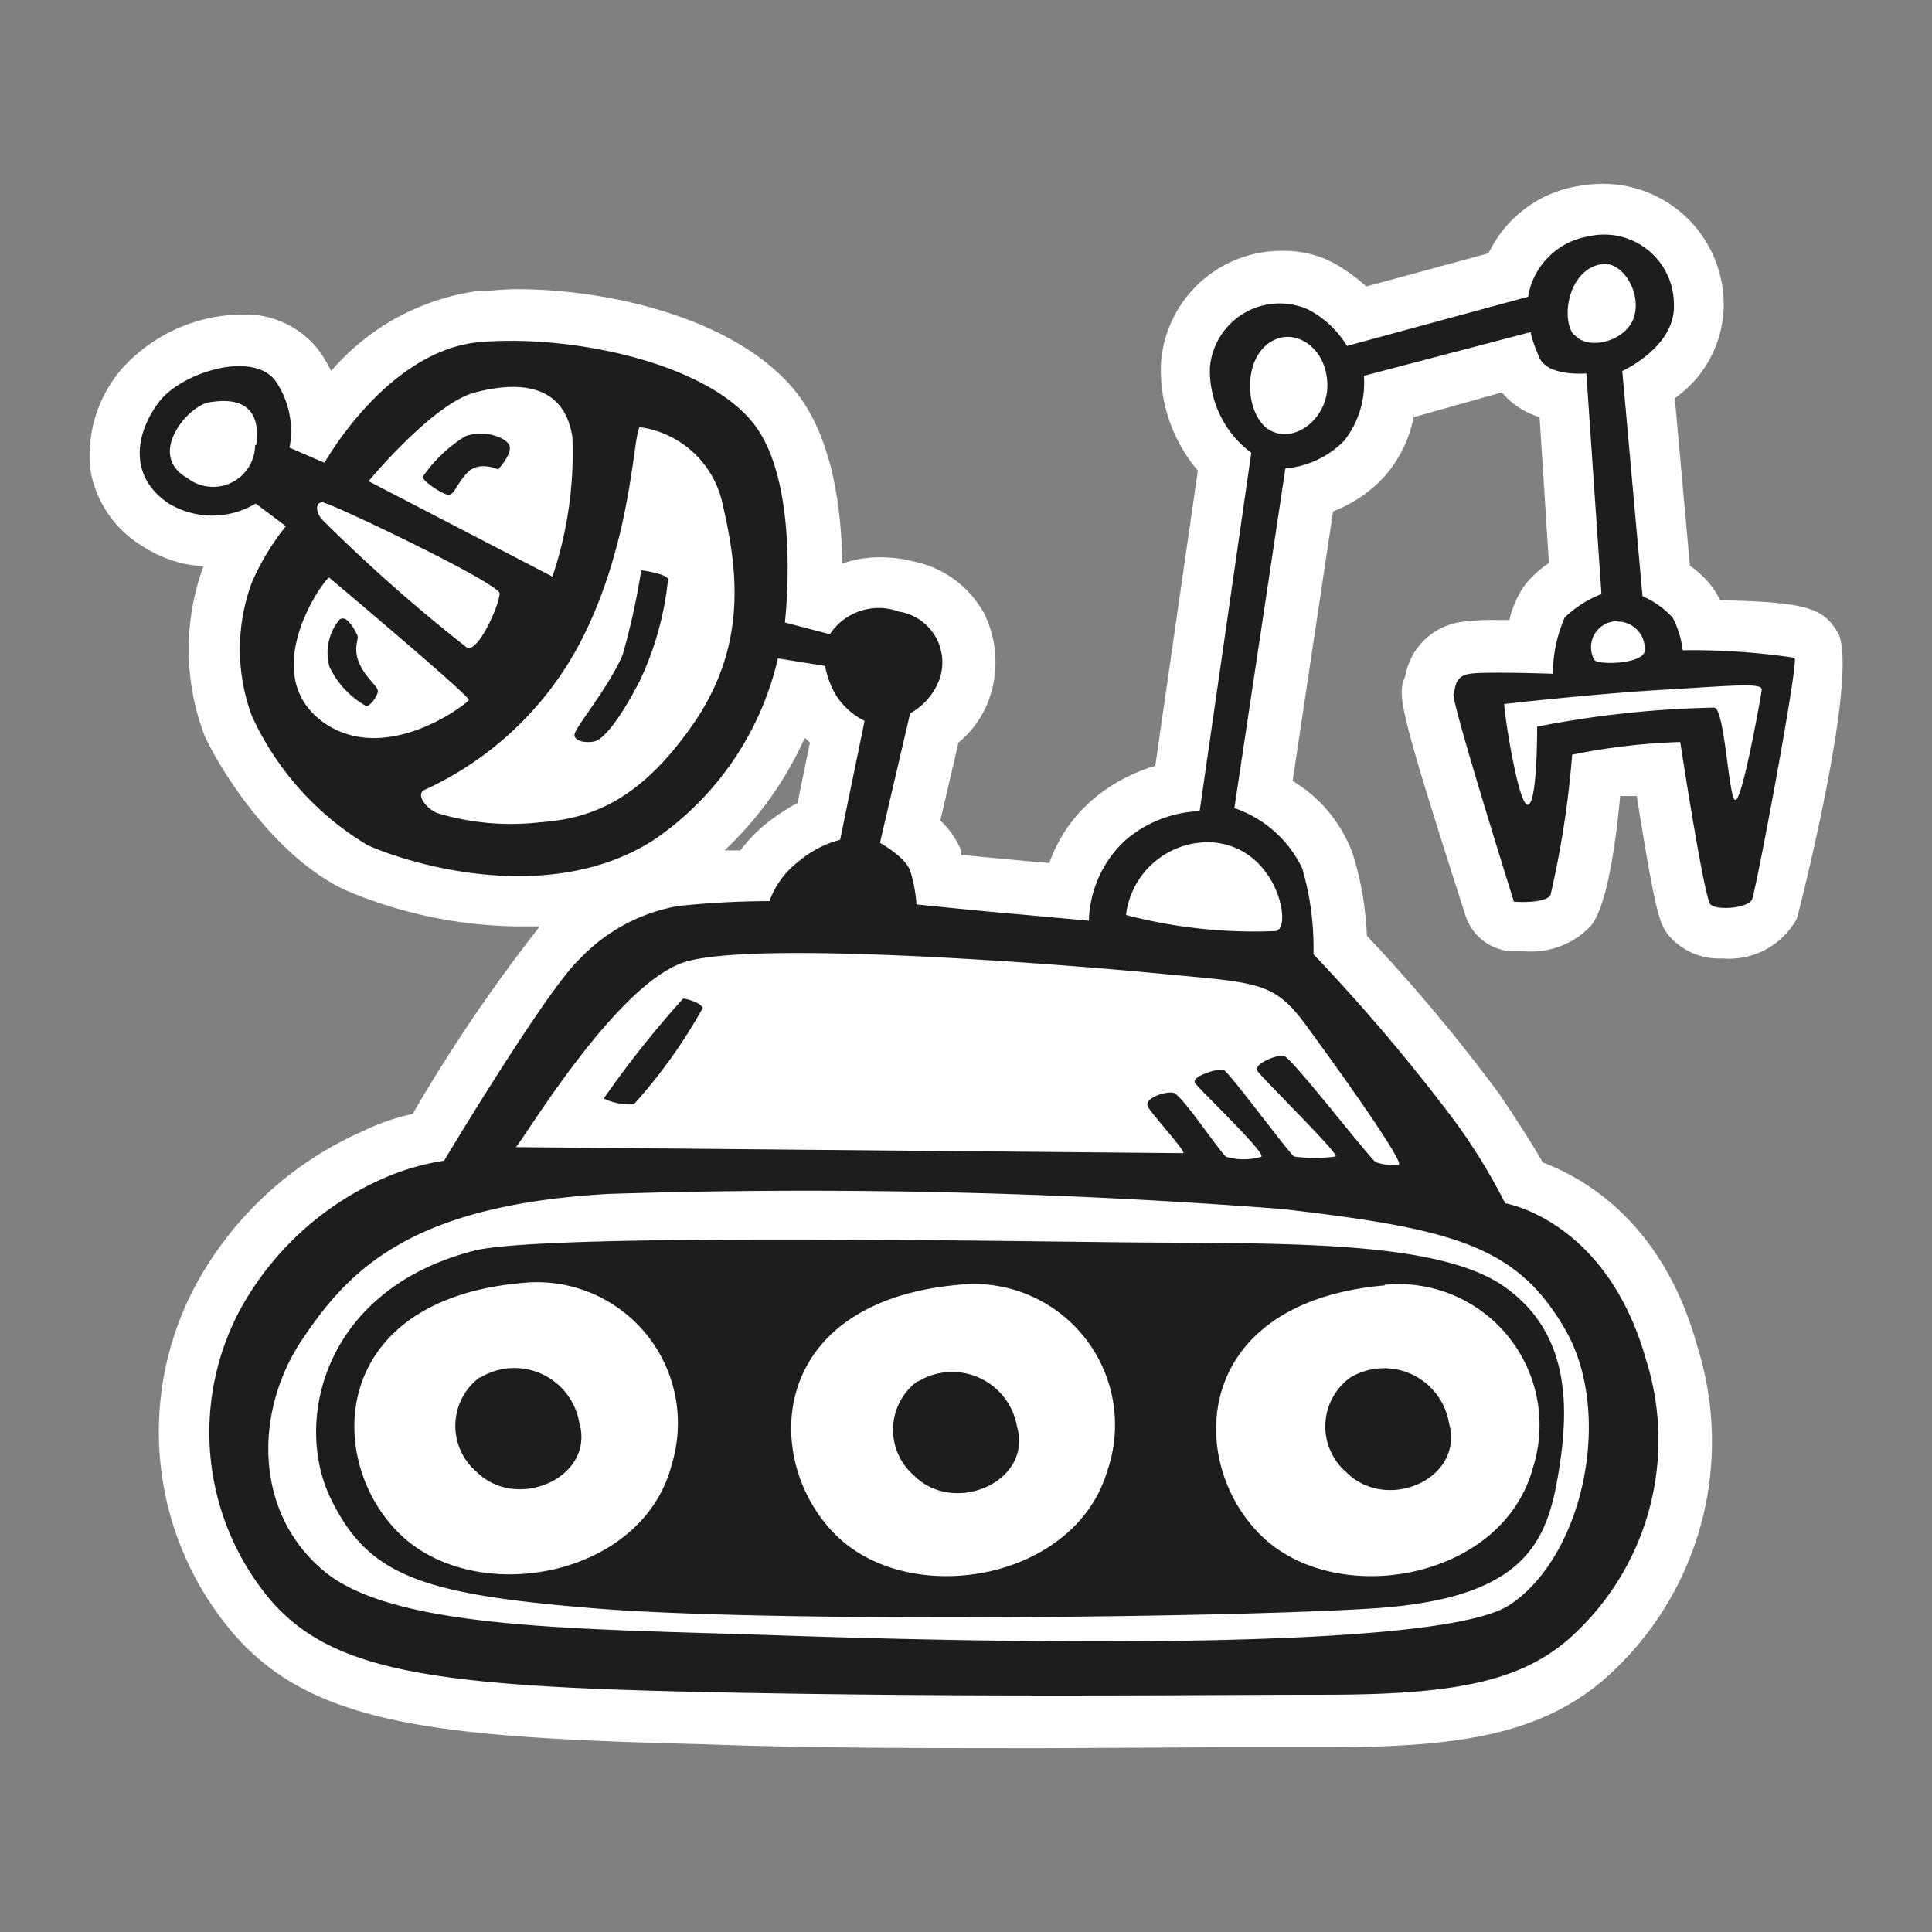
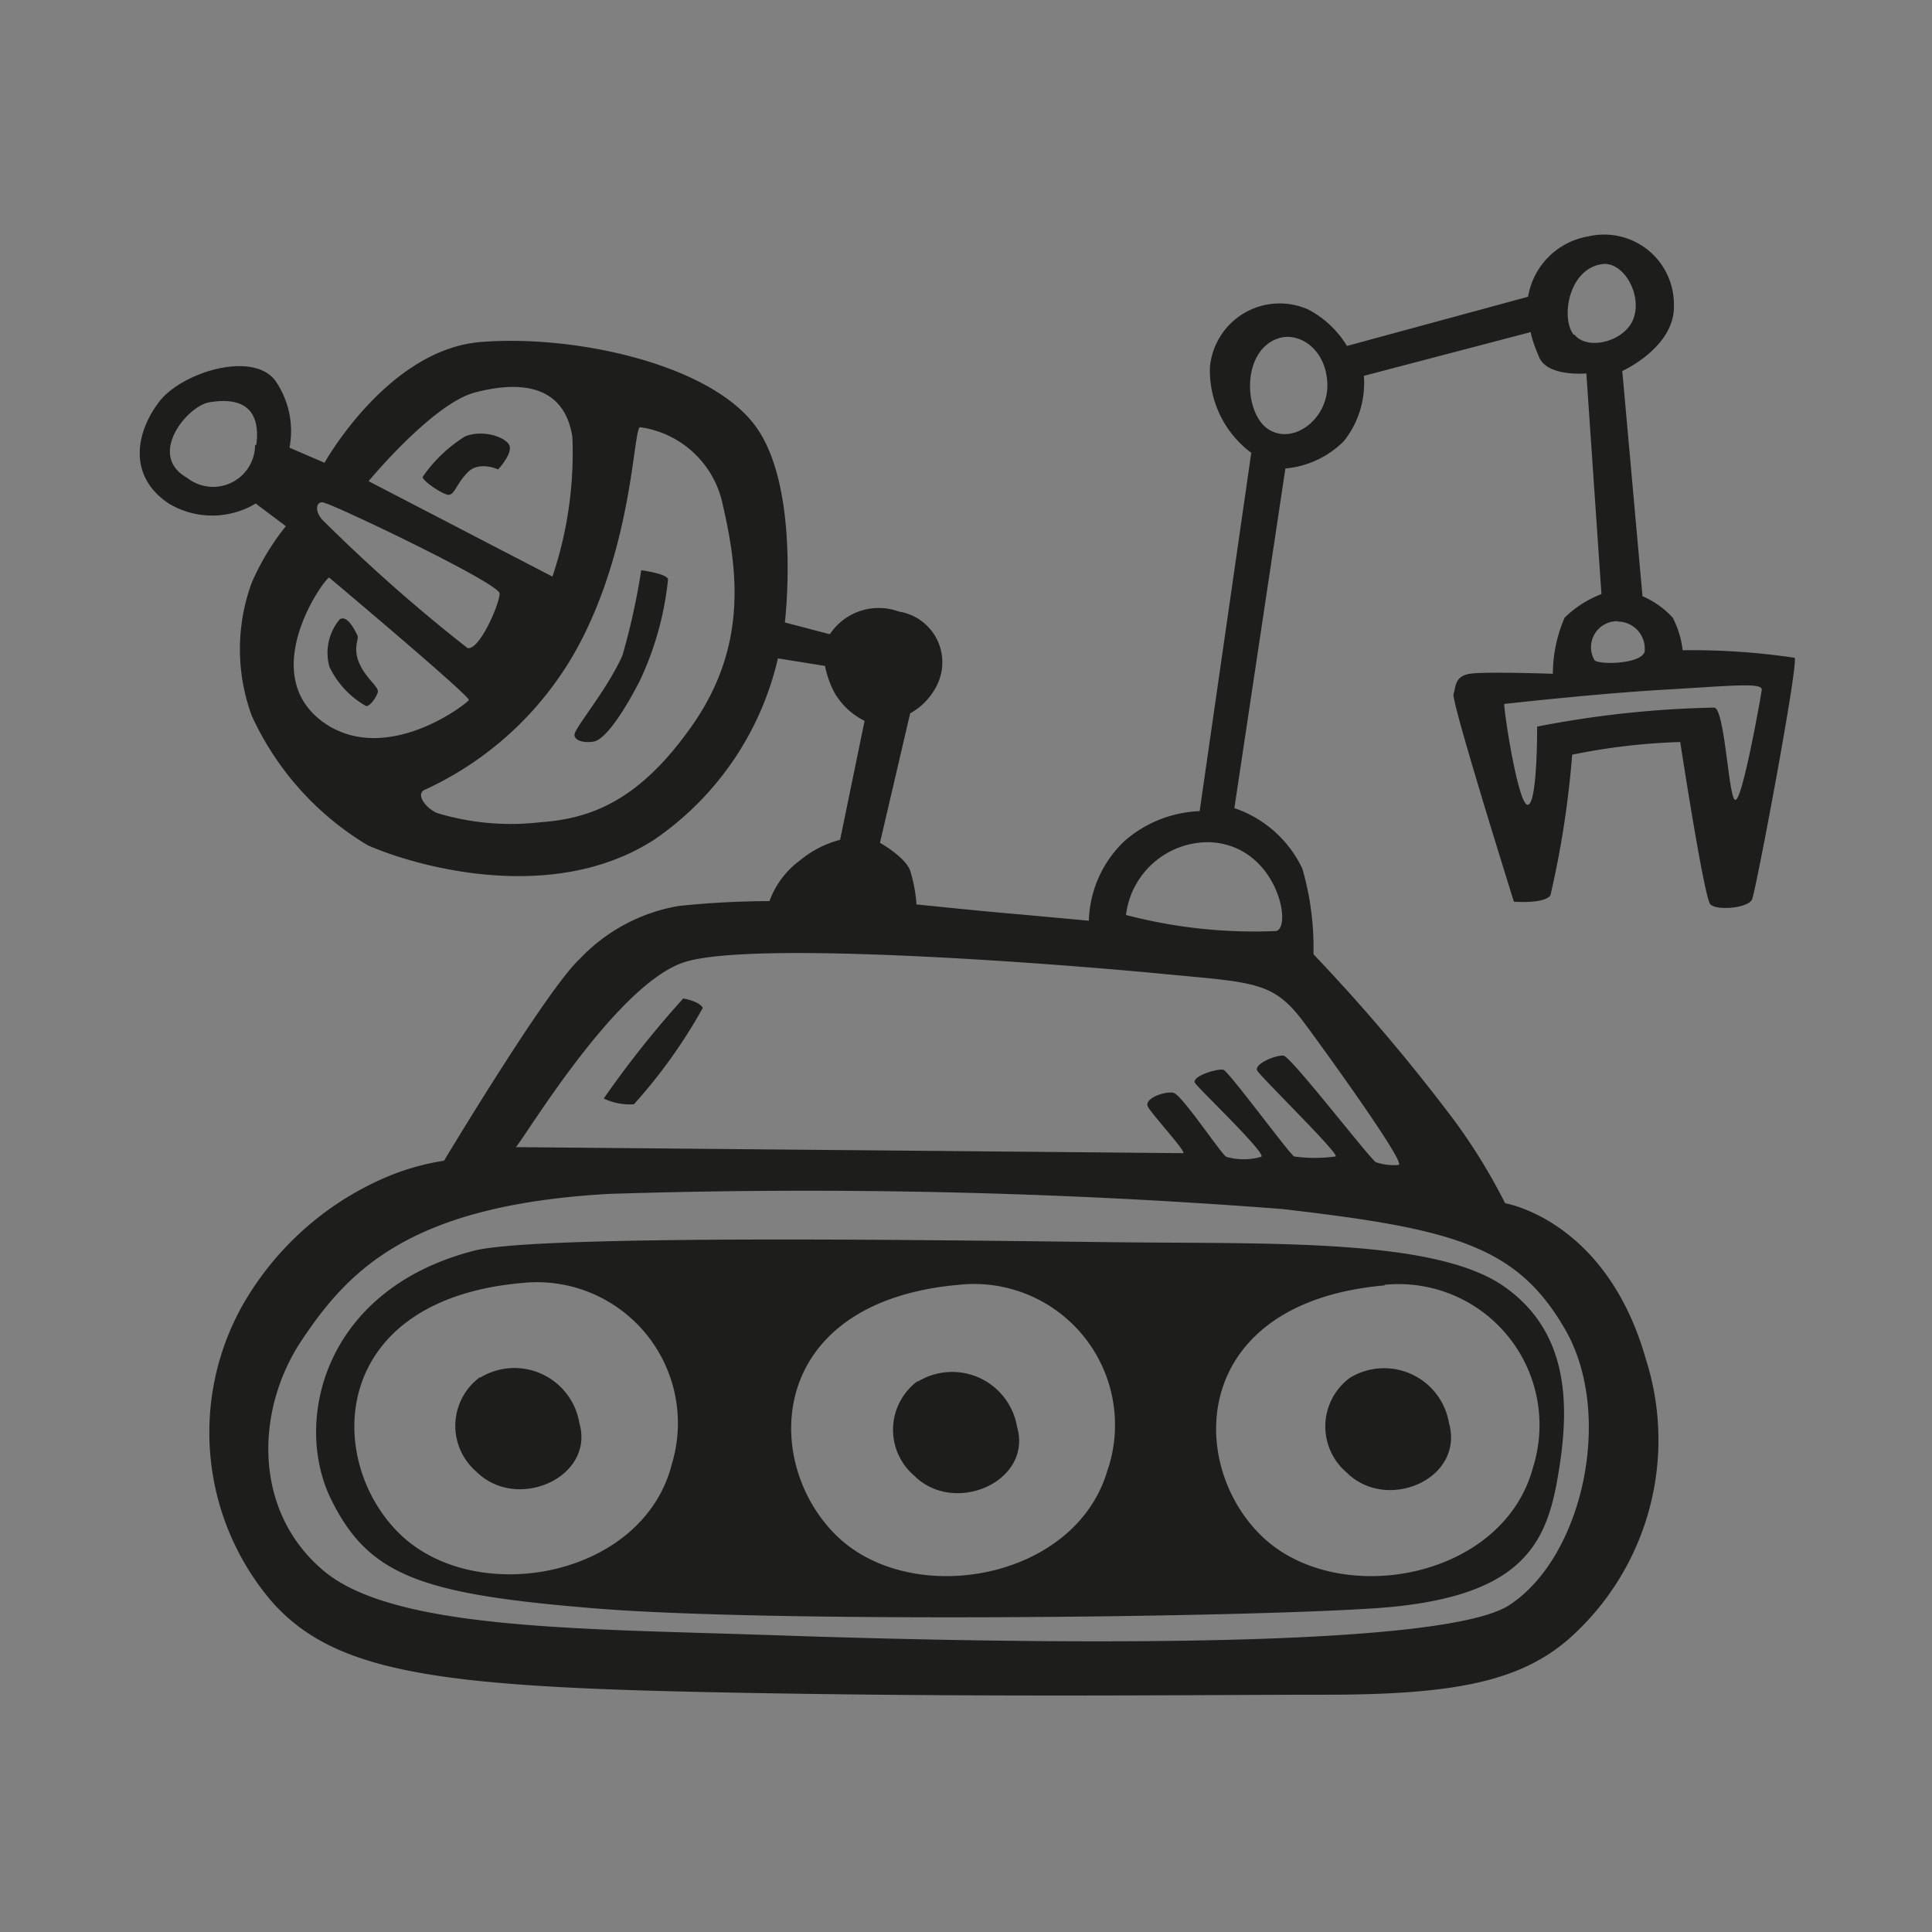
<svg xmlns="http://www.w3.org/2000/svg" id="Layer_1" data-name="Layer 1" width="64" height="64" viewBox="0 0 64 64">
  <rect x="0" y="0" width="64" height="64" fill="#808080" stroke="none" />
  <defs>
    <style>.cls-1{fill:#fff;}.cls-2{fill:#1d1d1b;}</style>
  </defs>
  <title>space-rover-2</title>
  <g id="space-rover-2">
-     <path class="cls-1" d="M34.66,57.91c-4.11,0-7.83,0-11.36-.13-8.77-.22-12.89-.62-15.52-3.61A10.28,10.28,0,0,1,6.56,42.43,11.64,11.64,0,0,1,12,37.48l.17-.08a7.22,7.22,0,0,1,1.5-.5,53.57,53.57,0,0,1,4.21-6.21l-.67,0a15.06,15.06,0,0,1-5.69-1.17c-2.16-.95-4-3.58-4.73-5.12a8,8,0,0,1-.05-5.64,4.14,4.14,0,0,1-2.07-.7A3.66,3.66,0,0,1,3,15.6a4.38,4.38,0,0,1,1-3.34,5.4,5.4,0,0,1,4-1.84,3.06,3.06,0,0,1,2.57,1.2,4.38,4.38,0,0,1,.4.67,7.8,7.8,0,0,1,4.86-2.65c.41,0,.83-.06,1.27-.06,3.3,0,7.46,1.07,9.31,3.46,1.19,1.54,1.47,3.9,1.49,5.63a3.77,3.77,0,0,1,1.27-.21,4.55,4.55,0,0,1,1.1.14,3.45,3.45,0,0,1,2.32,1.7,3.64,3.64,0,0,1,.16,2.9,3.32,3.32,0,0,1-1,1.4l-.6,2.58a2.84,2.84,0,0,1,.69,1l0,.14,2.12.2.8.07a4.93,4.93,0,0,1,1.41-2.08,5.69,5.69,0,0,1,2.1-1.14l1.41-9.78a5.16,5.16,0,0,1-1.22-3.57A4,4,0,0,1,42.5,8.31a3.46,3.46,0,0,1,1.71.42,5.68,5.68,0,0,1,1.05.76l4.05-1.1a4,4,0,0,1,3-2.23,4.81,4.81,0,0,1,.79-.07,4,4,0,0,1,4,4,3.8,3.8,0,0,1-1.62,3.1l.5,5.55a3.18,3.18,0,0,1,.8.79,2.86,2.86,0,0,1,.2.35c2.87.07,3.41.26,3.89,1.06.77,1.28-1.32,9.43-1.35,9.5a2.57,2.57,0,0,1-2.46,1.31A2.19,2.19,0,0,1,55.29,31c-.29-.36-.42-.53-1.07-4.63l-.55,0c-.14,1.5-.43,3.71-1,4.33a2.72,2.72,0,0,1-2.2.81c-.26,0-.45,0-.45,0a1.71,1.71,0,0,1-1.47-1.17c-2.3-7.16-2.25-7.31-2-7.94a2.2,2.2,0,0,1,1.88-1.8,7.41,7.41,0,0,1,1.21-.06H50a3.19,3.19,0,0,1,.53-1.18,3.51,3.51,0,0,1,.78-.71L51,13.82A2.66,2.66,0,0,1,49.75,13l-2.92.82a4.2,4.2,0,0,1-1,2,4.49,4.49,0,0,1-1.67,1.12l-1.34,8.93a4.68,4.68,0,0,1,2,2.44A10.59,10.59,0,0,1,45.28,31a56.65,56.65,0,0,1,4.37,5.22c.73,1.07,1.18,1.81,1.46,2.29,1.38.52,4,2,5.12,6.11a10.46,10.46,0,0,1-3.08,11c-2.18,1.89-5,2.26-9.21,2.26H40.5Zm-8-33.47A11.65,11.65,0,0,1,24,28.17l.53,0a4.76,4.76,0,0,1,1-1,6.44,6.44,0,0,1,.89-.57l.41-2Z" />
    <path class="cls-2" d="M11.84,21.05c-.06-.12-.33-.71-.59-.53a1.73,1.73,0,0,0-.34,1.56,2.93,2.93,0,0,0,1.22,1.31c.13,0,.31-.25.38-.44s-.34-.41-.59-.94S11.9,21.18,11.84,21.05Zm3.56-6.59A4.78,4.78,0,0,0,14,15.8c0,.13.63.56.84.59s.28-.37.66-.75,1-.09,1-.09.47-.5.38-.78S16,14.21,15.4,14.46Zm5.84,4.44a22.8,22.8,0,0,1-.62,2.81c-.5,1.13-1.59,2.41-1.59,2.63s.38.28.66.22.81-.66,1.5-2a10.29,10.29,0,0,0,.94-3.37C22.09,19,21.24,18.89,21.24,18.89Zm1.38,14.19A33.31,33.31,0,0,0,20,36.39a2,2,0,0,0,1,.19,17.46,17.46,0,0,0,2.28-3.19C23.21,33.21,22.74,33.08,22.62,33.08ZM59.45,21.79a23.1,23.1,0,0,0-3.71-.25,3.09,3.09,0,0,0-.33-1.08,2.93,2.93,0,0,0-1-.71l-.67-7.46s1.75-.79,1.71-2.17a2.31,2.31,0,0,0-2.83-2.29,2.43,2.43,0,0,0-2,2l-6,1.63a3.27,3.27,0,0,0-1.29-1.21,2.32,2.32,0,0,0-3.25,1.92A3.4,3.4,0,0,0,41.45,15L39.74,26.87a4,4,0,0,0-2.5,1,3.78,3.78,0,0,0-1.17,2.63l-2.29-.21c-1-.08-3.42-.33-3.42-.33a4.9,4.9,0,0,0-.21-1.12c-.17-.46-1-.92-1-.92l1-4.29a2.14,2.14,0,0,0,.92-1,1.7,1.7,0,0,0-1.29-2.37,1.94,1.94,0,0,0-2.29.75L26,20.62s.54-4.5-1-6.54-6-3-9.08-2.75-5.17,4-5.17,4l-1.16-.5a2.93,2.93,0,0,0-.47-2.22c-.75-1-3.09-.28-3.84.69s-1.09,2.44.31,3.38a2.8,2.8,0,0,0,2.88,0l1,.75A8.2,8.2,0,0,0,8.34,19.3a6.39,6.39,0,0,0,0,4.41A9.7,9.7,0,0,0,12.18,28c1.56.69,6.12,2,9.5-.19a10,10,0,0,0,4.09-6l1.56.25a3.21,3.21,0,0,0,.31.88,2.37,2.37,0,0,0,1,.94l-.81,3.94a3.43,3.43,0,0,0-1.34.69,2.9,2.9,0,0,0-1,1.34,29.92,29.92,0,0,0-3,.16,5.87,5.87,0,0,0-3.28,1.75c-1.09,1-4.5,6.69-4.5,6.69a8.1,8.1,0,0,0-1.81.5A10,10,0,0,0,8,43.3a8.62,8.62,0,0,0,1,9.75c2.06,2.34,5.44,2.81,14.28,3s16.38.09,20.59.09,6.44-.41,8.09-1.84a8.8,8.8,0,0,0,2.56-9.28c-1.31-4.62-4.66-5.16-4.66-5.16a19.26,19.26,0,0,0-1.69-2.75,62.34,62.34,0,0,0-4.66-5.5,9.37,9.37,0,0,0-.37-2.84,3.87,3.87,0,0,0-2.25-2l1.69-11.25a3.14,3.14,0,0,0,1.94-.91,3.09,3.09,0,0,0,.66-2.16L50.71,11s0,.19.28.84,1.56.53,1.56.53l.5,7.31a3.58,3.58,0,0,0-1.22.78,4.73,4.73,0,0,0-.39,1.86s-2.25-.08-2.75,0-.46.42-.54.67,2,6.88,2,6.88,1,.08,1.21-.21A31.46,31.46,0,0,0,52.08,25a21,21,0,0,1,3.58-.42s.79,5.17,1,5.38,1.25.13,1.38-.17S59.58,22,59.45,21.79Zm-51-7.05a1.39,1.39,0,0,1-2.25,1.09c-1.34-.75,0-2.37.72-2.5C8.25,13.1,8.62,13.77,8.49,14.74ZM15.74,13c1.41-.37,2.94-.31,3.22,1.47a12.82,12.82,0,0,1-.66,4.63l-6.09-3.16S14.34,13.36,15.74,13Zm-5,3.66c.21,0,5.81,2.66,5.81,3s-.66,1.88-1.06,1.81a54.2,54.2,0,0,1-4.75-4.19C10.43,17,10.43,16.61,10.71,16.64Zm-.09,7.22c-2.09-1.59,0-4.59.25-4.75,0,0,4.69,3.94,4.63,4.06S12.71,25.46,10.62,23.86ZM23,23.93c-1.78,2.59-3.41,3.19-5.12,3.31a8.43,8.43,0,0,1-3.41-.31c-.41-.19-.72-.66-.37-.78a11,11,0,0,0,5.09-4.81c1.75-3.31,1.78-6.94,2-7.19a3.25,3.25,0,0,1,2.75,2.56C24.43,18.83,24.77,21.33,23,23.93ZM51.87,44.08c1.59,2.81.56,7.5-1.87,9.09s-17.91,1.22-24.31,1S13.09,54,10.74,52.05,8.43,46.74,10,44.39s3.62-4.47,10.16-4.84a205.14,205.14,0,0,1,22.31.5C48.18,40.71,50.27,41.27,51.87,44.08ZM43.24,33.93c1.06,1.44,3.34,4.63,3.09,4.66a1.83,1.83,0,0,1-.75-.09c-.16-.06-2.81-3.5-3.06-3.53s-1,.28-.87.5,2.78,2.81,2.59,2.84a5,5,0,0,1-1.37,0c-.16-.09-2.16-2.81-2.34-2.87s-1.09.22-.94.44,2.38,2.34,2.19,2.44a2.08,2.08,0,0,1-1.16,0c-.19-.12-1.47-2.06-1.75-2.12s-1,.19-.84.47,1.31,1.53,1.16,1.53L17.09,38c.31-.34,3.31-5.37,5.56-6.12s12.53.06,15.75.37S42.18,32.49,43.24,33.93Zm-.94-3.09a16.74,16.74,0,0,1-5-.53,2.74,2.74,0,0,1,2.78-2.41C42.27,28,42.8,30.64,42.3,30.83ZM42,14.21c-.81-.56-.87-2.59.34-3,.68-.23,1.59.34,1.63,1.5S42.84,14.77,42,14.21Zm10.13-3.12c-.44-.56-.16-2.19.94-2.34.68-.1,1.31.94,1.06,1.75S52.59,11.64,52.15,11.08Zm1.44,9.5a.9.9,0,0,1,.91,1c-.12.41-1.5.44-1.66.28A.86.86,0,0,1,53.59,20.58Zm3.91,5.91c-.22-.06-.34-3-.69-3.06a33.87,33.87,0,0,0-5.87.63c0,.22,0,2.56-.31,2.59s-.78-3-.78-3.34c0,0,3-.34,5.25-.47s3.31-.25,3.28,0S57.71,26.55,57.49,26.49ZM15.71,41.43c-5,1.28-6,5.66-4.75,8.22s3,3.16,8.75,3.63,21,.31,25.78,0,5.69-2,6.09-4.22.53-4.84-1.75-6.44-7.66-1.41-12.94-1.47S17.86,40.88,15.71,41.43Zm6.53,7.13c-1,3.72-6.5,4.69-9,2.25s-2.34-7.75,4.06-8.31A4.67,4.67,0,0,1,22.24,48.55Zm23.63-6a4.67,4.67,0,0,1,4.91,6.06c-1,3.72-6.5,4.69-9,2.25S39.46,43.14,45.87,42.58Zm-9.16,6.06c-1,3.72-6.5,4.69-9,2.25s-2.34-7.75,4.06-8.31A4.67,4.67,0,0,1,36.71,48.64Zm-20.81-3a2,2,0,0,0-.12,3.13c1.34,1.34,3.94.19,3.41-1.62A2.18,2.18,0,0,0,15.9,45.64Zm14.5.13a2,2,0,0,0-.12,3.13c1.34,1.34,3.94.19,3.41-1.62A2.18,2.18,0,0,0,30.4,45.77ZM48,47.14a2.18,2.18,0,0,0-3.28-1.5,2,2,0,0,0-.12,3.13C45.93,50.11,48.52,49,48,47.14Z" />
  </g>
</svg>